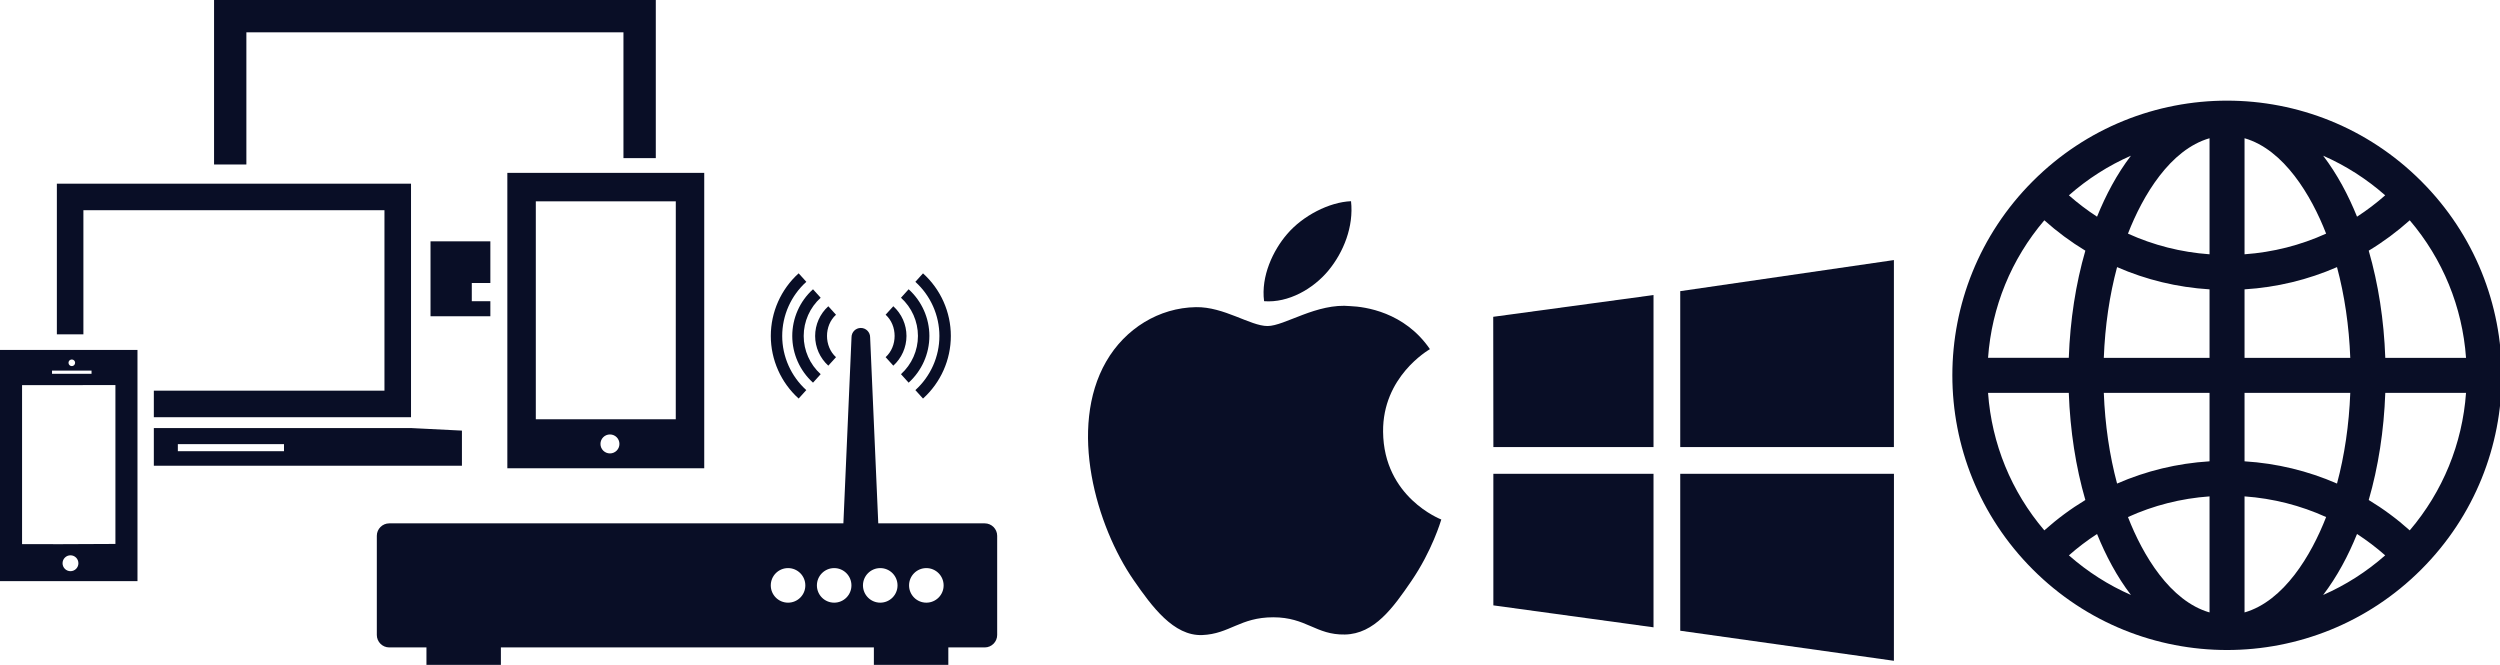
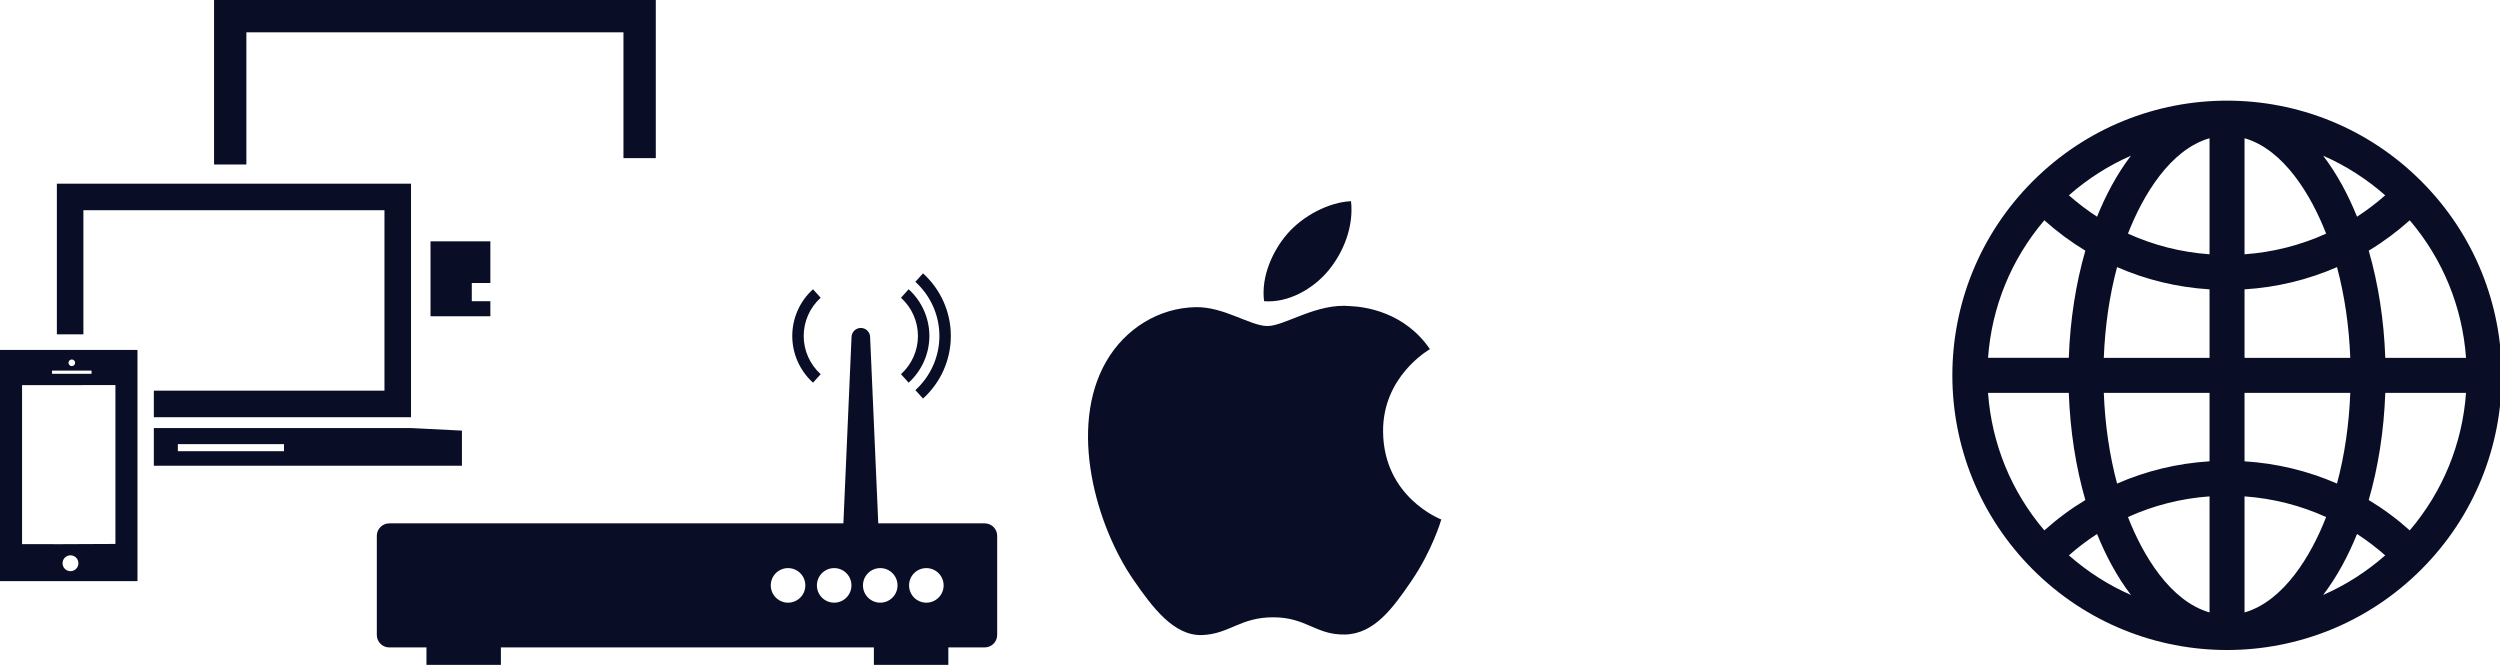
<svg xmlns="http://www.w3.org/2000/svg" width="100%" height="100%" viewBox="0 0 376 100" version="1.1" xml:space="preserve" style="fill-rule:evenodd;clip-rule:evenodd;stroke-linejoin:round;stroke-miterlimit:1.414;">
  <g id="Calque20">
    <path id="Calque19" d="M208.016,64.934C207.933,56.67 214.755,52.707 215.06,52.51C211.227,46.901 205.256,46.132 203.128,46.043C198.046,45.529 193.213,49.035 190.633,49.035C188.06,49.035 184.081,46.119 179.866,46.196C174.327,46.278 169.221,49.417 166.368,54.377C160.614,64.363 164.895,79.157 170.504,87.256C173.244,91.22 176.513,95.672 180.803,95.513C184.936,95.349 186.499,92.84 191.494,92.84C196.49,92.84 197.895,95.513 202.267,95.432C206.713,95.349 209.531,91.391 212.252,87.415C215.4,82.816 216.696,78.363 216.772,78.135C216.674,78.089 208.101,74.806 208.016,64.934ZM199.799,40.682C202.076,37.919 203.614,34.085 203.195,30.261C199.914,30.395 195.938,32.446 193.584,35.203C191.471,37.649 189.623,41.552 190.119,45.3C193.781,45.586 197.519,43.439 199.799,40.682Z" style="fill:rgb(9,14,38);fill-rule:nonzero;" />
-     <path d="M224.604,67.239L224.581,47.647L248.689,44.373L248.689,67.239L224.604,67.239ZM252.707,43.789L284.843,39.114L284.843,67.239L252.707,67.239L252.707,43.789ZM284.85,71.257L284.843,99.383L252.707,94.861L252.707,71.257L284.85,71.257ZM248.689,94.349L224.601,91.048L224.6,71.257L248.689,71.257L248.689,94.349Z" style="fill:rgb(9,14,38);fill-rule:nonzero;" />
    <g>
      <path d="M148.109,78.713L132.092,78.713L130.867,50.723C130.867,49.95 130.241,49.324 129.468,49.324C128.693,49.324 128.069,49.95 128.069,50.723L126.845,78.713L58.541,78.713C57.514,78.713 56.674,79.557 56.674,80.579L56.674,95.506C56.674,96.53 57.514,97.372 58.54,97.372L64.138,97.372L64.138,100.171L75.334,100.171L75.334,97.372L131.431,97.372L131.431,100.171L142.628,100.171L142.628,97.372L148.109,97.372C149.135,97.372 149.975,96.528 149.975,95.506L149.975,80.579C149.975,79.557 149.135,78.713 148.109,78.713ZM118.525,90.641C117.085,90.641 115.925,89.476 115.925,88.043C115.925,86.603 117.089,85.442 118.525,85.442C119.958,85.442 121.122,86.607 121.122,88.043C121.127,89.48 119.958,90.641 118.525,90.641ZM125.463,90.641C124.018,90.641 122.862,89.476 122.862,88.043C122.862,86.603 124.027,85.442 125.463,85.442C126.899,85.442 128.056,86.607 128.056,88.043C128.057,89.48 126.897,90.641 125.463,90.641ZM132.39,90.641C130.957,90.641 129.79,89.476 129.79,88.043C129.79,86.603 130.957,85.442 132.39,85.442C133.827,85.442 134.988,86.607 134.988,88.043C134.988,89.48 133.827,90.641 132.39,90.641ZM139.324,90.641C137.883,90.641 136.723,89.476 136.723,88.043C136.723,86.603 137.888,85.442 139.324,85.442C140.753,85.442 141.921,86.607 141.921,88.043C141.926,89.48 140.753,90.641 139.324,90.641Z" style="fill:rgb(9,14,38);fill-rule:nonzero;" />
-       <path d="M121.265,58.671C118.969,56.593 117.644,53.625 117.644,50.528C117.644,47.431 118.966,44.463 121.273,42.385L120.116,41.108C117.455,43.512 115.929,46.942 115.929,50.524C115.929,54.103 117.452,57.54 120.116,59.94L121.265,58.671Z" style="fill:rgb(9,14,38);fill-rule:nonzero;" />
      <path d="M122.276,57.553L123.429,56.276C121.806,54.806 120.876,52.716 120.876,50.529C120.876,48.346 121.806,46.248 123.429,44.782L122.276,43.506C120.29,45.293 119.156,47.858 119.156,50.529C119.156,53.201 120.29,55.757 122.276,57.553Z" style="fill:rgb(9,14,38);fill-rule:nonzero;" />
-       <path d="M124.578,54.996L125.734,53.719C123.932,52.092 123.932,48.965 125.734,47.337L124.578,46.061C123.316,47.203 122.597,48.831 122.597,50.531C122.597,52.227 123.317,53.858 124.578,54.996Z" style="fill:rgb(9,14,38);fill-rule:nonzero;" />
      <path d="M137.671,58.671L138.82,59.944C141.484,57.544 143.007,54.11 143.007,50.528C143.007,46.946 141.484,43.515 138.82,41.113L137.667,42.389C139.966,44.464 141.286,47.435 141.286,50.532C141.287,53.626 139.966,56.593 137.671,58.671Z" style="fill:rgb(9,14,38);fill-rule:nonzero;" />
      <path d="M135.506,56.276L136.659,57.553C138.64,55.758 139.779,53.201 139.779,50.529C139.779,47.858 138.64,45.296 136.659,43.506L135.506,44.782C137.132,46.248 138.059,48.347 138.059,50.529C138.059,52.715 137.132,54.806 135.506,56.276Z" style="fill:rgb(9,14,38);fill-rule:nonzero;" />
-       <path d="M134.353,54.996C135.614,53.861 136.334,52.226 136.334,50.528C136.334,48.826 135.613,47.2 134.353,46.058L133.196,47.334C135.002,48.961 135.002,52.088 133.196,53.716L134.353,54.996Z" style="fill:rgb(9,14,38);fill-rule:nonzero;" />
    </g>
    <g id="Layer_61_5_">
      <path d="M35.938,64.381L34.42,64.381L23.137,64.381L23.137,70.044L69.474,70.044L69.474,64.763L61.808,64.379L35.938,64.379L35.938,64.381ZM42.713,67.857L26.748,67.857L26.748,66.799L42.713,66.799L42.713,67.857Z" style="fill:rgb(9,14,38);fill-rule:nonzero;" />
      <path d="M0,87.406L20.677,87.406L20.677,52.627L0,52.627L0,87.406ZM10.601,85.906C9.942,85.906 9.408,85.369 9.408,84.713C9.408,84.05 9.944,83.518 10.601,83.518C11.258,83.518 11.792,84.05 11.792,84.713C11.794,85.369 11.258,85.906 10.601,85.906ZM10.8,54.066C11.074,54.066 11.297,54.285 11.297,54.562C11.297,54.839 11.072,55.062 10.8,55.062C10.526,55.062 10.301,54.837 10.301,54.562C10.299,54.285 10.523,54.066 10.8,54.066ZM7.824,55.736L13.768,55.736L13.768,56.215L7.824,56.215L7.824,55.736ZM3.318,57.925L17.359,57.916L17.359,81.808C11.988,81.84 5.98,81.861 3.318,81.84L3.318,57.925Z" style="fill:rgb(9,14,38);fill-rule:nonzero;" />
      <path d="M37.055,4.861L93.768,4.861L93.768,23.782L98.631,23.782L98.631,6.93085e-17L32.195,6.93085e-17L32.195,24.739L37.055,24.739L37.055,4.861Z" style="fill:rgb(9,14,38);fill-rule:nonzero;" />
      <path d="M64.75,47.565L73.75,47.565L73.75,45.303L70.957,45.303L70.957,42.564L73.75,42.564L73.75,36.297L64.75,36.297L64.75,47.565Z" style="fill:rgb(9,14,38);fill-rule:nonzero;" />
-       <path d="M76.304,26.001L76.304,70.426L105.917,70.426L105.917,26.001L76.304,26.001ZM91.737,68.195C90.948,68.195 90.31,67.553 90.31,66.768C90.31,65.979 90.947,65.341 91.737,65.341C92.527,65.341 93.163,65.978 93.163,66.768C93.163,67.553 92.526,68.195 91.737,68.195ZM101.636,63.058L80.586,63.058L80.586,30.28L101.64,30.28L101.636,63.058Z" style="fill:rgb(9,14,38);fill-rule:nonzero;" />
      <path d="M12.543,31.615L57.823,31.615L57.823,58.756L23.137,58.756L23.137,62.749L61.817,62.749L61.817,27.626L8.552,27.626L8.552,50.284L12.543,50.284L12.543,31.615Z" style="fill:rgb(9,14,38);fill-rule:nonzero;" />
    </g>
    <path d="M364.152,27.245C348.012,11.104 321.884,11.101 305.741,27.245C289.6,43.386 289.598,69.513 305.741,85.656C321.882,101.797 348.009,101.799 364.152,85.656C380.294,69.515 380.296,43.388 364.152,27.245ZM362.426,79.768C360.496,78.043 358.432,76.516 356.256,75.2C357.694,70.232 358.546,64.765 358.748,59.083L370.891,59.083C370.342,66.742 367.399,73.927 362.426,79.768ZM299.002,59.083L311.146,59.083C311.347,64.765 312.199,70.232 313.637,75.2C311.461,76.516 309.397,78.043 307.467,79.768C302.495,73.927 299.552,66.742 299.002,59.083L299.002,59.083ZM307.467,33.132C309.397,34.858 311.462,36.385 313.637,37.701C312.199,42.669 311.347,48.136 311.146,53.818L299.002,53.818C299.552,46.159 302.495,38.974 307.467,33.132L307.467,33.132ZM332.315,38.245C328.022,37.938 323.883,36.881 320.046,35.137C322.278,29.39 326.392,22.498 332.315,20.79L332.315,38.245ZM332.315,43.519L332.315,53.819L316.412,53.819C316.594,49.011 317.275,44.395 318.408,40.172C322.769,42.078 327.458,43.217 332.315,43.519L332.315,43.519ZM332.315,59.083L332.315,69.382C327.458,69.684 322.769,70.823 318.408,72.729C317.275,68.505 316.594,63.889 316.412,59.083L332.315,59.083ZM332.315,74.656L332.315,92.111C326.392,90.403 322.278,83.511 320.046,77.764C323.883,76.02 328.022,74.963 332.315,74.656ZM337.579,74.656C341.871,74.963 346.01,76.02 349.848,77.764C347.616,83.511 343.502,90.403 337.579,92.111L337.579,74.656ZM337.579,69.382L337.579,59.083L353.482,59.083C353.299,63.889 352.618,68.505 351.486,72.729C347.125,70.823 342.435,69.684 337.579,69.382ZM337.579,53.819L337.579,43.519C342.435,43.217 347.125,42.078 351.486,40.172C352.618,44.395 353.299,49.011 353.482,53.819L337.579,53.819ZM337.579,38.245L337.579,20.79C343.502,22.498 347.616,29.39 349.848,35.137C346.01,36.881 341.871,37.938 337.579,38.245ZM349.401,23.418C352.771,24.893 355.914,26.894 358.732,29.376C357.39,30.558 355.975,31.631 354.497,32.59C353.185,29.34 351.508,26.182 349.401,23.418L349.401,23.418ZM315.396,32.59C313.918,31.631 312.503,30.558 311.162,29.376C313.98,26.894 317.123,24.893 320.492,23.418C318.385,26.183 316.709,29.341 315.396,32.59L315.396,32.59ZM315.396,80.311C316.709,83.561 318.385,86.719 320.492,89.483C317.123,88.008 313.98,86.007 311.162,83.525C312.503,82.343 313.919,81.27 315.396,80.311L315.396,80.311ZM354.497,80.311C355.975,81.27 357.39,82.343 358.732,83.525C355.914,86.007 352.771,88.008 349.401,89.483C351.508,86.719 353.185,83.561 354.497,80.311ZM358.748,53.819C358.547,48.136 357.695,42.669 356.256,37.701C358.432,36.385 360.496,34.858 362.426,33.133C367.399,38.974 370.342,46.159 370.891,53.819L358.748,53.819Z" style="fill:rgb(9,14,38);fill-rule:nonzero;" />
  </g>
</svg>